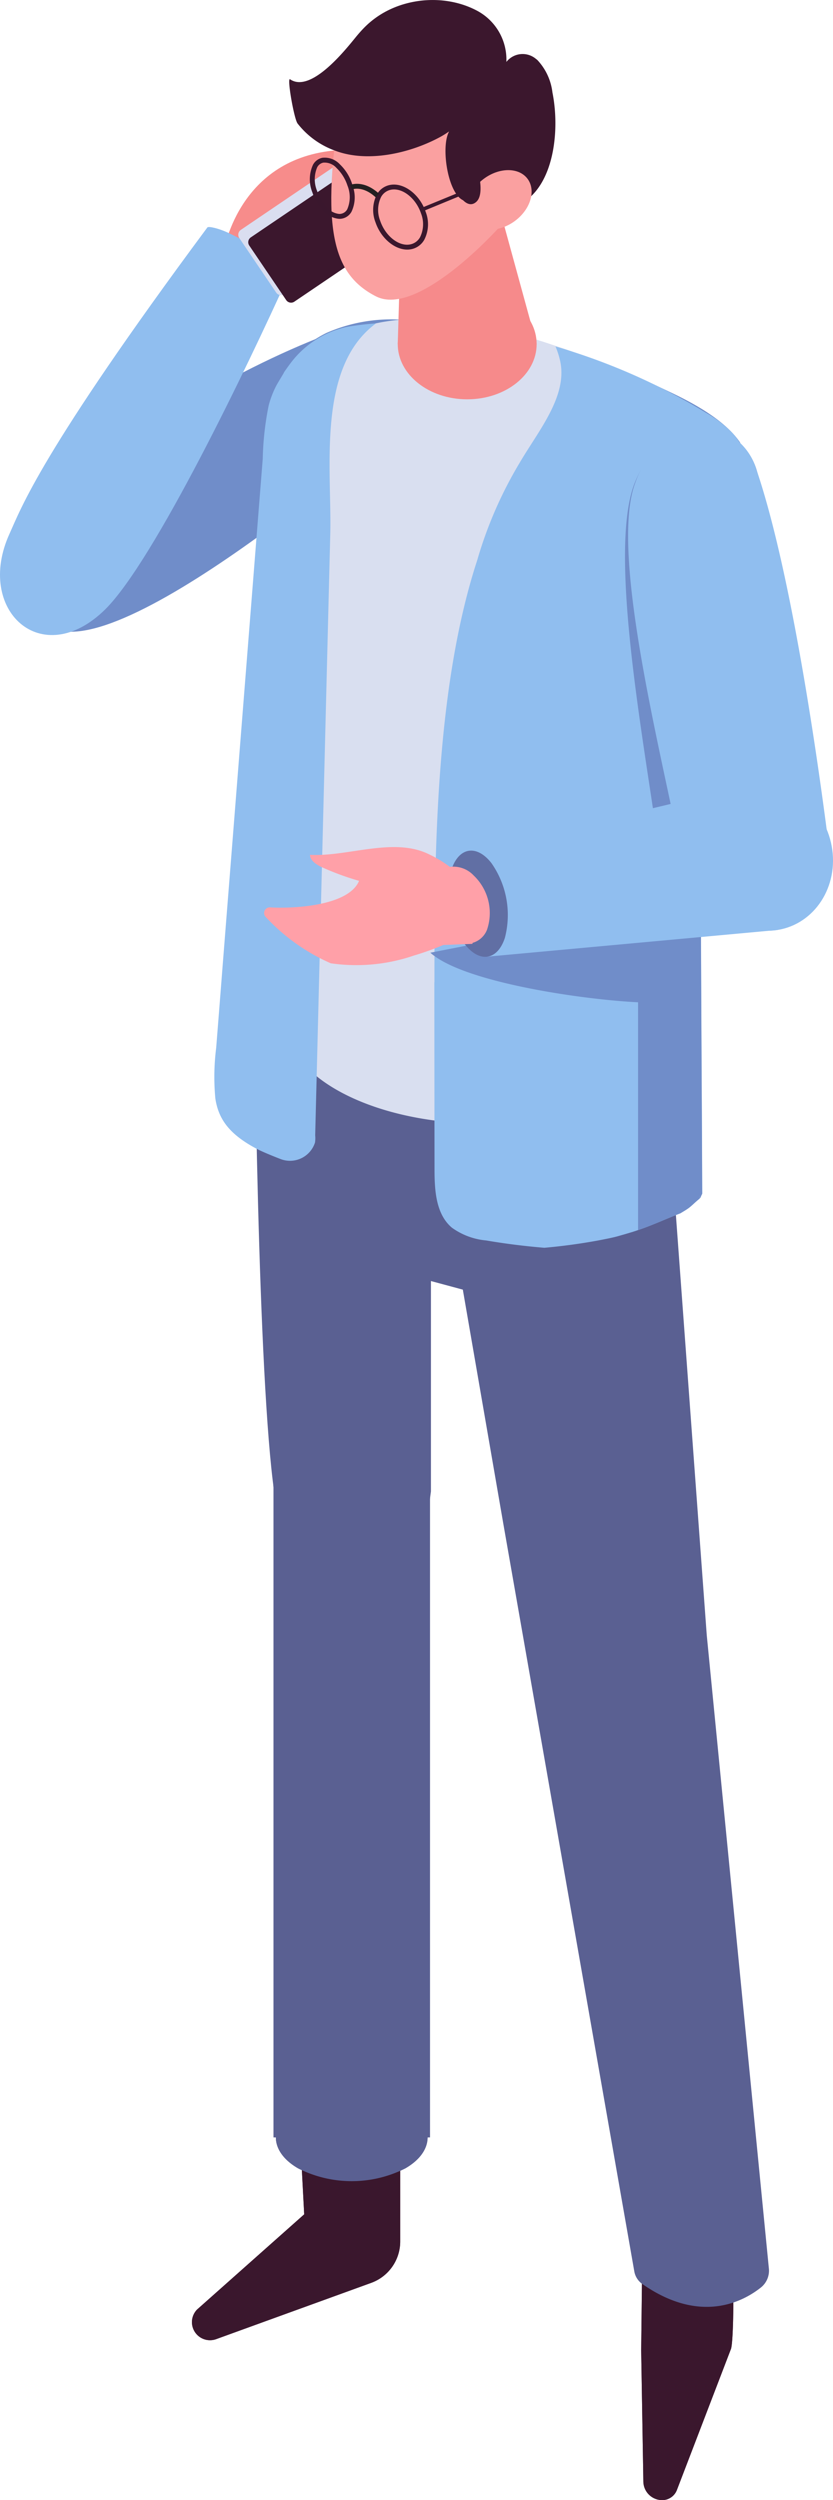
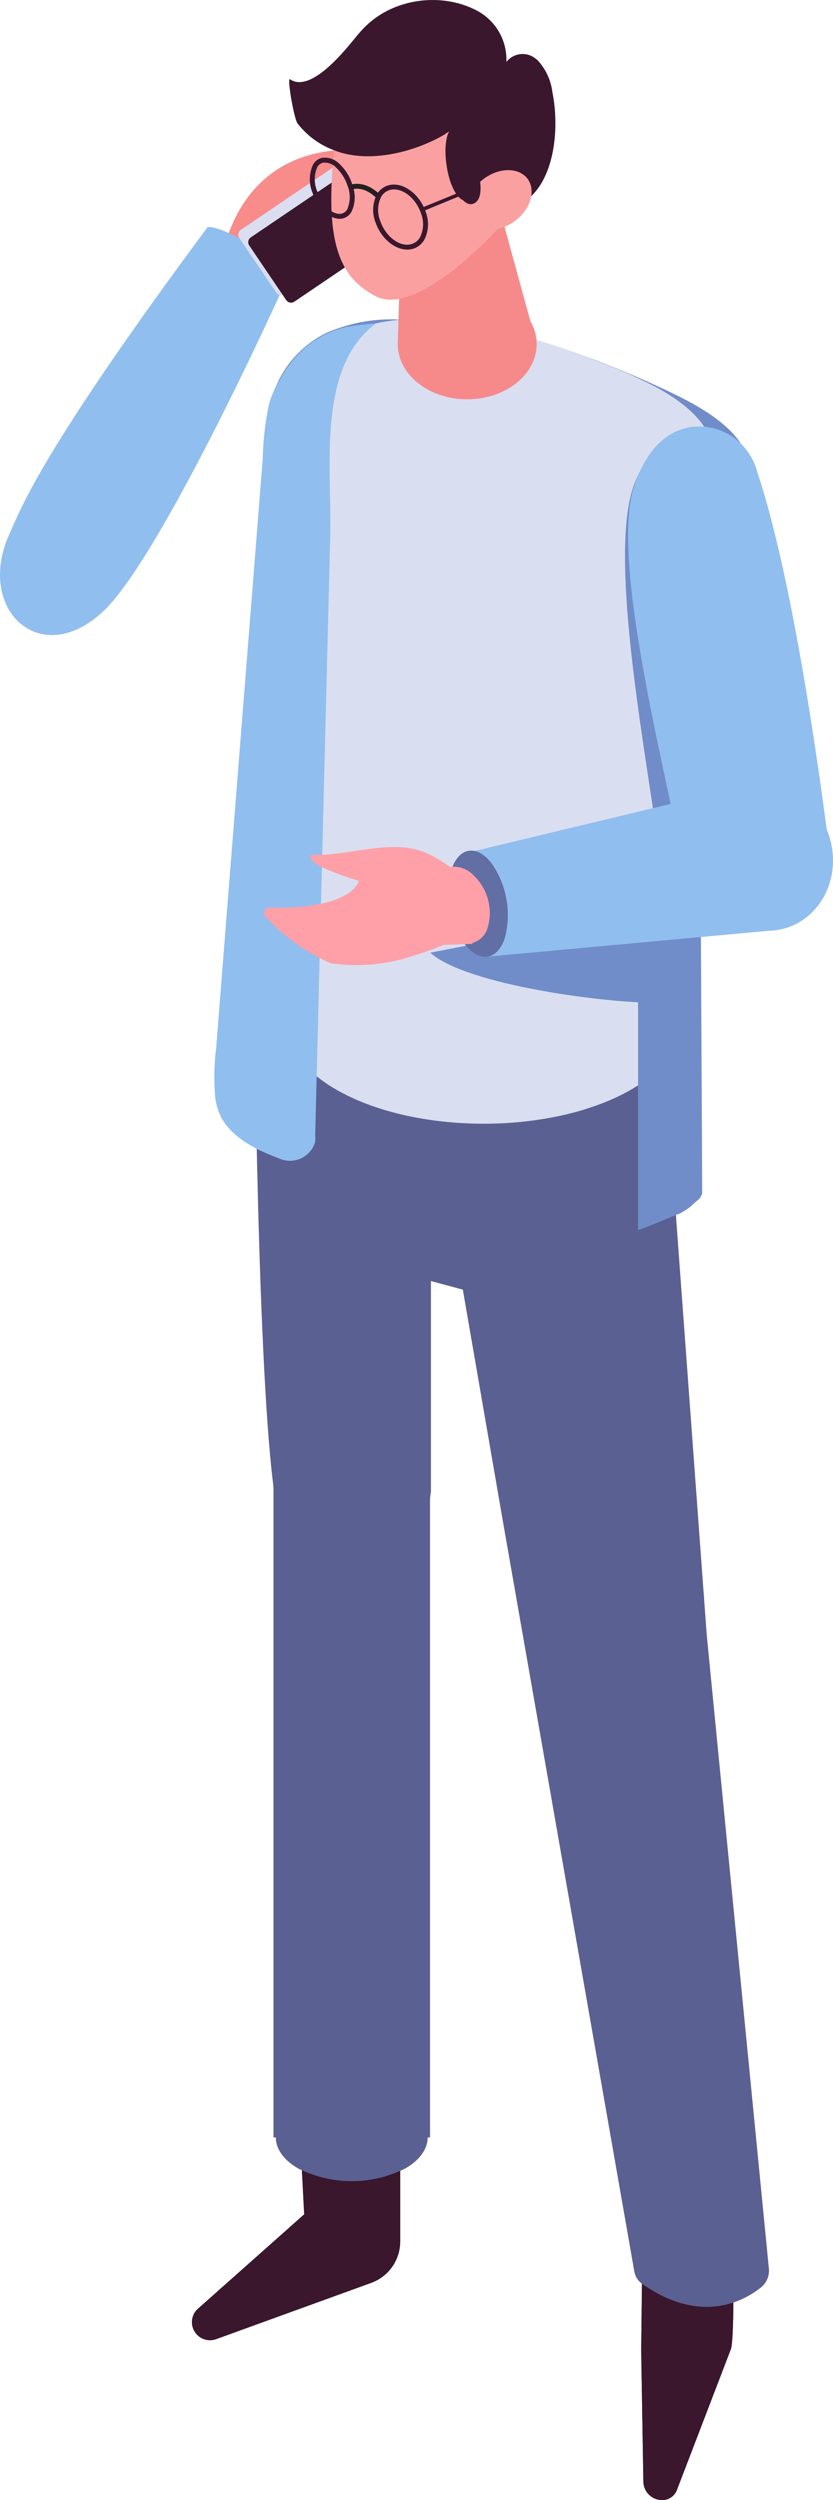
<svg xmlns="http://www.w3.org/2000/svg" id="グループ_629" data-name="グループ 629" width="104.529" height="313.686" viewBox="0 0 104.529 313.686">
  <defs>
    <clipPath id="clip-path">
      <rect id="長方形_339" data-name="長方形 339" width="104.529" height="313.685" fill="none" />
    </clipPath>
  </defs>
  <g id="グループ_628" data-name="グループ 628" clip-path="url(#clip-path)">
    <path id="パス_1579" data-name="パス 1579" d="M63.27,55.382s1.655-11.646,13.767-12.9c8.04-.832,5.06,2.054,5.06,2.054S76.251,56.053,69.54,58.881s-6.271-3.5-6.271-3.5" transform="translate(-35.246 -23.585)" fill="#f78c8b" />
-     <path id="パス_1580" data-name="パス 1580" d="M53.083,104.45c-1.659,1.459-37.674,33.052-45.237,25.489,0,0-4.723-4.747-3.653-6.777,8.355-15.839,31.343-26.474,39.281-29.4,5.912-2.166,7.286,1.23,7.606,2.482,1.124,6.711,4.849,5.7,2,8.209" transform="translate(-2.248 -51.843)" fill="#708dc9" />
    <path id="パス_1581" data-name="パス 1581" d="M36.154,70.521c-5.11,11.313-16.769,35.63-22.945,41.763-7.965,7.848-16.379.091-12.014-9.489,1.425-3.131,3.865-10.171,24.82-38.419.129-.2,1.449.117,2.581.645,1.41.656,3.331,1.723,5.092,2.772,2.514,1.5,2.6,2.518,2.467,2.729" transform="translate(0 -35.831)" fill="#90beef" />
    <path id="パス_1582" data-name="パス 1582" d="M73.3,61.984l12.96-8.778a.739.739,0,0,0,.2-1.027l-4.636-6.844a.739.739,0,0,0-1.027-.2L67.842,53.916a.739.739,0,0,0-.2,1.027l4.633,6.844a.74.74,0,0,0,1.027.2" transform="translate(-37.616 -25.077)" fill="#dadef0" />
    <path id="パス_1583" data-name="パス 1583" d="M76.134,64.106l12.96-8.778a.739.739,0,0,0,.2-1.027l-4.636-6.844a.739.739,0,0,0-1.027-.2L70.671,56.038a.739.739,0,0,0-.2,1.027l4.633,6.844a.74.74,0,0,0,1.027.2" transform="translate(-39.193 -26.259)" fill="#3b172d" />
    <path id="パス_1584" data-name="パス 1584" d="M103.8,307.185c4.561,0,9.03-.112,13.375-.325l3.958,5.613V330.75a10.169,10.169,0,0,1-11.327,4.523L93.215,330.8A54.57,54.57,0,0,1,70.969,309.7l2.532-4.241a256.877,256.877,0,0,0,30.295,1.731" transform="translate(-39.539 -170.179)" fill="#5a6092" />
    <path id="パス_1585" data-name="パス 1585" d="M94.155,269.9v64.727c-.889,7.137-2.775,8.539-9.93,9.269-3.939.4-8.143-1.375-9.334-6.863-2.223-10.235-2.868-53.99-2.954-72.273,7.4.4,14.808,5.015,22.219,5.141" transform="translate(-40.078 -147.505)" fill="#5a6092" />
    <path id="パス_1586" data-name="パス 1586" d="M80.521,606.639v11.875a5.528,5.528,0,0,1-3.682,5.21l-19.428,7.052a2.269,2.269,0,0,1-2.38-3.725L68.47,615.11l-.511-9.723Z" transform="translate(-30.299 -337.282)" fill="#633750" />
    <path id="パス_1587" data-name="パス 1587" d="M192.938,642.816,186.159,660.5a1.975,1.975,0,0,1-1.772,1.264,2.364,2.364,0,0,1-2.436-2.287l-.274-16.5.207-18.2,10.616.136c.872,1.176.931,16.626.438,17.912" transform="translate(-101.219 -348.08)" fill="#633750" />
    <path id="パス_1588" data-name="パス 1588" d="M147.705,281.97l5.782,78.707,7.854,80.776s-5.78,7.828-15.656,0l-16.257-94.694-7.623-44.975L117.3,279.09Z" transform="translate(-65.351 -155.491)" fill="#5a6092" />
    <path id="パス_1589" data-name="パス 1589" d="M77.5,408.3a9.815,9.815,0,1,0,9.815-9.815A9.815,9.815,0,0,0,77.5,408.3" transform="translate(-43.179 -222.011)" fill="#5a6092" />
    <path id="パス_1590" data-name="パス 1590" d="M80.954,602.506a14.879,14.879,0,0,0,13.464,0c3.718-2.147,3.718-5.627,0-7.774a14.879,14.879,0,0,0-13.464,0c-3.718,2.147-3.718,5.627,0,7.774" transform="translate(-43.549 -330.449)" fill="#5a6092" />
    <rect id="長方形_337" data-name="長方形 337" width="19.63" height="81.88" transform="translate(34.322 186.291)" fill="#5a6092" />
    <path id="パス_1591" data-name="パス 1591" d="M80.521,606.639v11.875a5.528,5.528,0,0,1-3.682,5.21l-19.428,7.052a2.269,2.269,0,0,1-2.38-3.725L68.47,615.11l-.511-9.723Z" transform="translate(-30.299 -337.282)" fill="#3a172d" />
    <path id="パス_1592" data-name="パス 1592" d="M192.938,642.816,186.159,660.5a1.975,1.975,0,0,1-1.772,1.264,2.364,2.364,0,0,1-2.436-2.287l-.274-16.5.207-18.2,10.616.136c.872,1.176.931,16.626.438,17.912" transform="translate(-101.219 -348.08)" fill="#3a172d" />
    <path id="パス_1593" data-name="パス 1593" d="M146.8,281.97l5.782,78.707,7.789,79.406a2.7,2.7,0,0,1-.976,2.4c-2.206,1.761-7.568,4.686-14.888-.412a2.443,2.443,0,0,1-1.015-1.565l-16.427-93.75-7.78-44.975-4.608-22.694Z" transform="translate(-63.892 -155.491)" fill="#5a6092" />
    <path id="パス_1594" data-name="パス 1594" d="M77.5,408.3a9.815,9.815,0,1,0,9.815-9.815A9.815,9.815,0,0,0,77.5,408.3" transform="translate(-43.179 -222.011)" fill="#5a6092" />
    <path id="パス_1595" data-name="パス 1595" d="M80.954,602.506a14.879,14.879,0,0,0,13.464,0c3.718-2.147,3.718-5.627,0-7.774a14.879,14.879,0,0,0-13.464,0c-3.718,2.147-3.718,5.627,0,7.774" transform="translate(-43.549 -330.449)" fill="#5a6092" />
    <rect id="長方形_338" data-name="長方形 338" width="19.63" height="81.88" transform="translate(34.322 186.291)" fill="#5a6092" />
    <path id="パス_1596" data-name="パス 1596" d="M77.61,98.831a13.1,13.1,0,0,1,6.3-6.622,20.192,20.192,0,0,1,9.127-1.673,70.489,70.489,0,0,1,22.735,4.4,119.376,119.376,0,0,1,11.045,4.6c2.658,1.254,7.022,3.47,9.012,6.453.01,1.139-.032,2.275-.117,3.411-3.989.94-9.409.144-13.268-.116-3.4-.232-6.8-.614-10.168-1.116-1.5-.219-3-.469-4.492-.733-8.577-1.522-16.959-3.778-25.385-5.92-3.032-.771-6.716,1.692-4.786-2.687" transform="translate(-42.941 -50.44)" fill="#708dc9" />
    <path id="パス_1597" data-name="パス 1597" d="M79.538,97.788a16.623,16.623,0,0,1,1.541-1.9c7.981-8.37,21.444-5.651,31.95-2.042l.019.006c1.792.614,3.5,1.259,5.074,1.873a64.552,64.552,0,0,1,6.954,3.057c4.611,2.456,8.79,6.039,7.123,11.126-5.168,15.737-5.469,43.678-5.206,56.959.088,4.085.927,5.25,1.347,7.887q-.178.432-.353.864c1.776,4.165-.449,8.7-6.69,11.937-9.716,5.044-25.47,5.044-35.187,0C80.8,184.793,78.4,181.1,78.893,177.49a45.537,45.537,0,0,1-1.022-7.633V111.971c0-2.5-.445-4.78-.651-7.217a11.443,11.443,0,0,1,2.318-6.966" transform="translate(-43.009 -50.347)" fill="#d9dff0" />
-     <path id="パス_1598" data-name="パス 1598" d="M123.069,177.945q.009,11.72.023,23.423c0,2.647.157,5.643,2.176,7.354a8.681,8.681,0,0,0,4.305,1.606c2.42.413,4.846.716,7.3.919,2.095-.186,4.172-.459,6.248-.826.576-.1,1.146-.215,1.722-.332.157-.029.547-.116.873-.192.122-.035.232-.058.291-.076l.675-.192c.332-.093.658-.192.989-.291l.3-.088c.075-.029.151-.052.227-.075.145-.046.3-.1.442-.151,1.815-.611,3.532-1.419,5.318-2.106.3-.186.616-.366.919-.576.419-.279.908-.8,1.4-1.193.081-.262.128-.419.157-.488a3.74,3.74,0,0,1-.151.483l.053-.035a1.046,1.046,0,0,1,.145-.174,3.944,3.944,0,0,1,.174-.4c.012-.023.023-.058.035-.082q-.035-8.185-.081-16.377-.052-10.245-.1-20.485-.061-10.324-.1-20.66c-.017-1.966-.023-3.939.081-5.911a37.49,37.49,0,0,1,.6-5.4,40.673,40.673,0,0,1,1.315-4.916c1.263-6.76,3.089-13.51,3.06-20.311-.081-.157-.174-.314-.273-.465-.029-.047-.07-.1-.111-.157a5.854,5.854,0,0,0-.535-.68,14.428,14.428,0,0,0-3.4-2.618,78.447,78.447,0,0,0-18.874-8.314,10.134,10.134,0,0,1,.57,1.757c1.018,4.434-2.705,8.8-5.067,12.84a51.555,51.555,0,0,0-5.323,12.218c-4.806,14.69-5.324,33.494-5.364,49.15q-.009.253,0,.506c-.006,1.117-.006,2.222-.006,3.31" transform="translate(-68.566 -54.69)" fill="#90beef" />
    <path id="パス_1599" data-name="パス 1599" d="M60.948,182.549q.367-4.614.727-9.228c.175-2.255.357-4.5.532-6.759q.827-10.412,1.648-20.83.827-10.45,1.654-20.9.639-8.1,1.284-16.207a37.417,37.417,0,0,1,.746-6.7,12,12,0,0,1,.952-2.48c.238-.457,1.247-2.055.908-1.592.326-.469.651-.933,1-1.384a12.063,12.063,0,0,1,6.977-4.409A36.315,36.315,0,0,1,81,91.631c-7.48,5.515-5.529,18.258-5.734,26.443q-.368,14.688-.736,29.375-.578,23.029-1.155,46.057a3.653,3.653,0,0,1-.023.894,3.293,3.293,0,0,1-4.323,2.075c-1.326-.515-2.4-.974-2.907-1.239-3.546-1.854-4.88-3.778-5.275-6.346a29.1,29.1,0,0,1,.1-6.34" transform="translate(-33.823 -51.051)" fill="#90beef" />
    <path id="パス_1600" data-name="パス 1600" d="M199.86,172.823c-.76-10.9-2.685-33.657-6.188-46.185a7.5,7.5,0,0,0-7.721-5.538c-2.6.213-5.467,1.815-7.554,6.741-3.267,7.716.4,28.875,2.376,42.209.941,6.337,5.553,10.806,11.9,9.945l1.518-.206a6.567,6.567,0,0,0,5.67-6.966" transform="translate(-98.665 -67.455)" fill="#708dc9" />
    <path id="パス_1601" data-name="パス 1601" d="M202.93,171.669c-1.413-10.836-4.7-33.435-8.948-45.73a7.5,7.5,0,0,0-8.04-5.065c-2.586.369-5.348,2.139-7.135,7.182-2.8,7.9,2.129,28.8,4.9,41.99,1.319,6.27,6.192,10.453,12.474,9.214l1.5-.3a6.566,6.566,0,0,0,5.242-7.294" transform="translate(-99.156 -67.303)" fill="#90beef" />
    <path id="パス_1602" data-name="パス 1602" d="M112.7,88.754c0,3.829,3.9,6.933,8.716,6.933s8.715-3.1,8.715-6.933-3.9-6.933-8.715-6.933-8.716,3.1-8.716,6.933" transform="translate(-62.789 -45.585)" fill="#f68a8b" />
    <path id="パス_1603" data-name="パス 1603" d="M130.13,70.631,124.67,50.7a1.919,1.919,0,0,0-1.851-1.411H115.2a1.918,1.918,0,0,0-1.918,1.861L112.7,70.631Z" transform="translate(-62.789 -27.462)" fill="#f68a8b" />
    <path id="パス_1604" data-name="パス 1604" d="M120.129,7.36a2.591,2.591,0,0,0-3.675.41,6.947,6.947,0,0,0-3.725-6.45C107.565-1.4,100.092.124,97.07,5.576c-4.062,7.33-1.912,9.061,3.681,13.014,4.386,3.1,8.78,7.811,14.492,7.733,6.833-.094,8.142-9.016,6.991-14.72a7.164,7.164,0,0,0-1.887-4.069,2.748,2.748,0,0,0-.218-.173" transform="translate(-52.911 0)" fill="#3b172d" />
    <path id="パス_1605" data-name="パス 1605" d="M110.256,31.63C104.8,32,99.107,30.579,95.15,27.235c-2.705,16.777-1.056,22.354,4.313,25.118,5.282,2.719,15.424-8.6,15.424-8.6l-.453-3.549c-3.514-1.163-4.361-4.807-4.179-8.573" transform="translate(-52.298 -15.174)" fill="#faa0a0" />
    <path id="パス_1606" data-name="パス 1606" d="M106.448,10.428a4.068,4.068,0,0,1-.077,1.166,10.99,10.99,0,0,1-5.664,7.444C96.99,21,91.741,22.2,87.673,20.643a10.419,10.419,0,0,1-4.689-3.412c-.453-.674-1.344-5.818-.929-5.534,2.616,1.793,6.934-3.681,8.253-5.295,1.258-1.541,2.841-3.045,4.821-3.238,1.906-.186,3.683.884,5.3,1.912,2.357,1.5,5.782,2.582,6.021,5.352" transform="translate(-45.656 -1.751)" fill="#3b172d" />
    <path id="パス_1607" data-name="パス 1607" d="M110.02,60.446c-1.6,0-3.312-1.435-3.987-3.431a4.259,4.259,0,0,1,.172-3.484,2.413,2.413,0,0,1,1.658-1.2c1.721-.331,3.728,1.186,4.471,3.385a4.264,4.264,0,0,1-.171,3.484,2.416,2.416,0,0,1-1.659,1.2,2.572,2.572,0,0,1-.484.046m-1.655-7.55a1.994,1.994,0,0,0-.384.037,1.811,1.811,0,0,0-1.242.908,3.7,3.7,0,0,0-.12,2.976c.648,1.918,2.336,3.259,3.769,2.977a1.814,1.814,0,0,0,1.242-.909,3.7,3.7,0,0,0,.12-2.976c-.591-1.749-2.049-3.013-3.385-3.013" transform="translate(-58.916 -29.128)" fill="#3a172d" />
    <path id="パス_1608" data-name="パス 1608" d="M119.826,52.461c.071.137.147.271.219.407l12.135-5-.223-.382-12.132,4.978h0" transform="translate(-66.759 -26.453)" fill="#3a172d" />
    <path id="パス_1609" data-name="パス 1609" d="M91.515,52.315l-.084,0a2.872,2.872,0,0,1-1.774-.852h0a5.981,5.981,0,0,1-1.542-2.466,4.36,4.36,0,0,1,.08-3.466,1.727,1.727,0,0,1,1.173-.872,2.593,2.593,0,0,1,2.2.822,5.9,5.9,0,0,1,1.45,2.213h0l.073.214.014.042h0l.012.036.1.3-.009,0a4.191,4.191,0,0,1-.183,3.141,1.726,1.726,0,0,1-1.174.859,1.687,1.687,0,0,1-.341.034m-1.44-1.308a2.282,2.282,0,0,0,1.383.689.951.951,0,0,0,.276-.02,1.114,1.114,0,0,0,.764-.568,3.825,3.825,0,0,0,.026-2.965l.182-.062-.182.062a5.369,5.369,0,0,0-1.376-2.211,2,2,0,0,0-1.659-.669,1.116,1.116,0,0,0-.761.578A3.813,3.813,0,0,0,88.7,48.8a5.358,5.358,0,0,0,1.376,2.21" transform="translate(-48.917 -24.861)" fill="#3a172d" />
    <path id="パス_1610" data-name="パス 1610" d="M102.419,53.78c-1.663-1.524-2.926-1.015-2.979-.993l-.248-.565c.067-.029,1.667-.708,3.644,1.1Z" transform="translate(-55.263 -29.012)" fill="#231f20" />
    <path id="パス_1611" data-name="パス 1611" d="M132.892,54.568c1.089,1.453,3.55,1.448,5.5-.011s2.645-3.82,1.558-5.273-3.55-1.448-5.5.011-2.645,3.82-1.557,5.273" transform="translate(-73.753 -26.852)" fill="#faa0a0" />
    <path id="パス_1612" data-name="パス 1612" d="M130.353,36.724l-.019-.1a6.333,6.333,0,0,0,.221-2.422.4.4,0,0,0-.745-.192c-.029-.063-.054-.127-.087-.188-.066-.124-.147-.273-.242-.43a1.157,1.157,0,0,0-.1-.157,4.6,4.6,0,0,0-.461-.608c-.024-.034-.052-.065-.077-.1.007-.368.013-.732.015-1.087.009-1.384.995-2.662-.068-3.808-.349-.376-.911.187-.563.563.563.607-.056,1.814-.147,2.584-.038-.095-.072-.19-.112-.285-.116-.278-.563-.441-.728-.1a4.7,4.7,0,0,0-.369,1.163c-1.33,1.523-.477,7.929,1.566,8.894.5.493,1.077.711,1.648.212.911-.8.452-2.937.264-3.945" transform="translate(-70.33 -15.326)" fill="#3b172d" />
    <path id="パス_1613" data-name="パス 1613" d="M121.939,261.573a5.329,5.329,0,0,0,.506.407c4.672,3.445,18.739,5.481,25.558,5.812v28.578c1.815-.611,3.531-1.419,5.317-2.106.3-.186.617-.366.919-.576.419-.279.907-.8,1.4-1.193.081-.262.128-.419.157-.489a3.717,3.717,0,0,1-.151.483l.052-.035a1.047,1.047,0,0,1,.146-.174,3.851,3.851,0,0,1,.174-.4c.012-.023.023-.058.035-.081q-.035-8.186-.081-16.377-.052-10.245-.1-20.485l-33.424,6.534Z" transform="translate(-67.936 -142.037)" fill="#708dc9" />
    <path id="パス_1614" data-name="パス 1614" d="M204.174,222.143c-4.658.756-7.7,5.452-6.792,10.49s5.417,8.51,10.075,7.755,7.7-5.452,6.792-10.49-5.417-8.51-10.075-7.755" transform="translate(-109.879 -123.706)" fill="#90beef" />
    <path id="パス_1615" data-name="パス 1615" d="M171.6,240.518l-36.379,3.344-2.354-13.083,35.45-8.506Z" transform="translate(-74.028 -123.836)" fill="#90beef" />
    <path id="パス_1616" data-name="パス 1616" d="M127.435,243.363a11.345,11.345,0,0,0,1.689,9.388c1.85,2.368,4.093,2,5.011-.813a11.344,11.344,0,0,0-1.689-9.388c-1.85-2.368-4.093-2-5.011.813" transform="translate(-70.781 -134.262)" fill="#616fa4" />
    <path id="パス_1617" data-name="パス 1617" d="M75.639,247.551c2.986.17,9.828-.209,11.119-3.332a34.315,34.315,0,0,1-4.855-1.8c-.622-.326-1.3-.81-1.3-1.465,4.767.261,10.526-2.279,14.969-.05a15.217,15.217,0,0,1,2.585,1.562,3.482,3.482,0,0,1,2.988,1.083,6.5,6.5,0,0,1,1.667,6.806A2.738,2.738,0,0,1,101,252c-.007.041-.011.083-.018.124l-3.649.139a35.073,35.073,0,0,1-3.7,1.329,22.306,22.306,0,0,1-10.429.969,24.664,24.664,0,0,1-8.158-5.812.709.709,0,0,1,.59-1.2" transform="translate(-41.701 -133.699)" fill="#ffa0a8" />
  </g>
</svg>